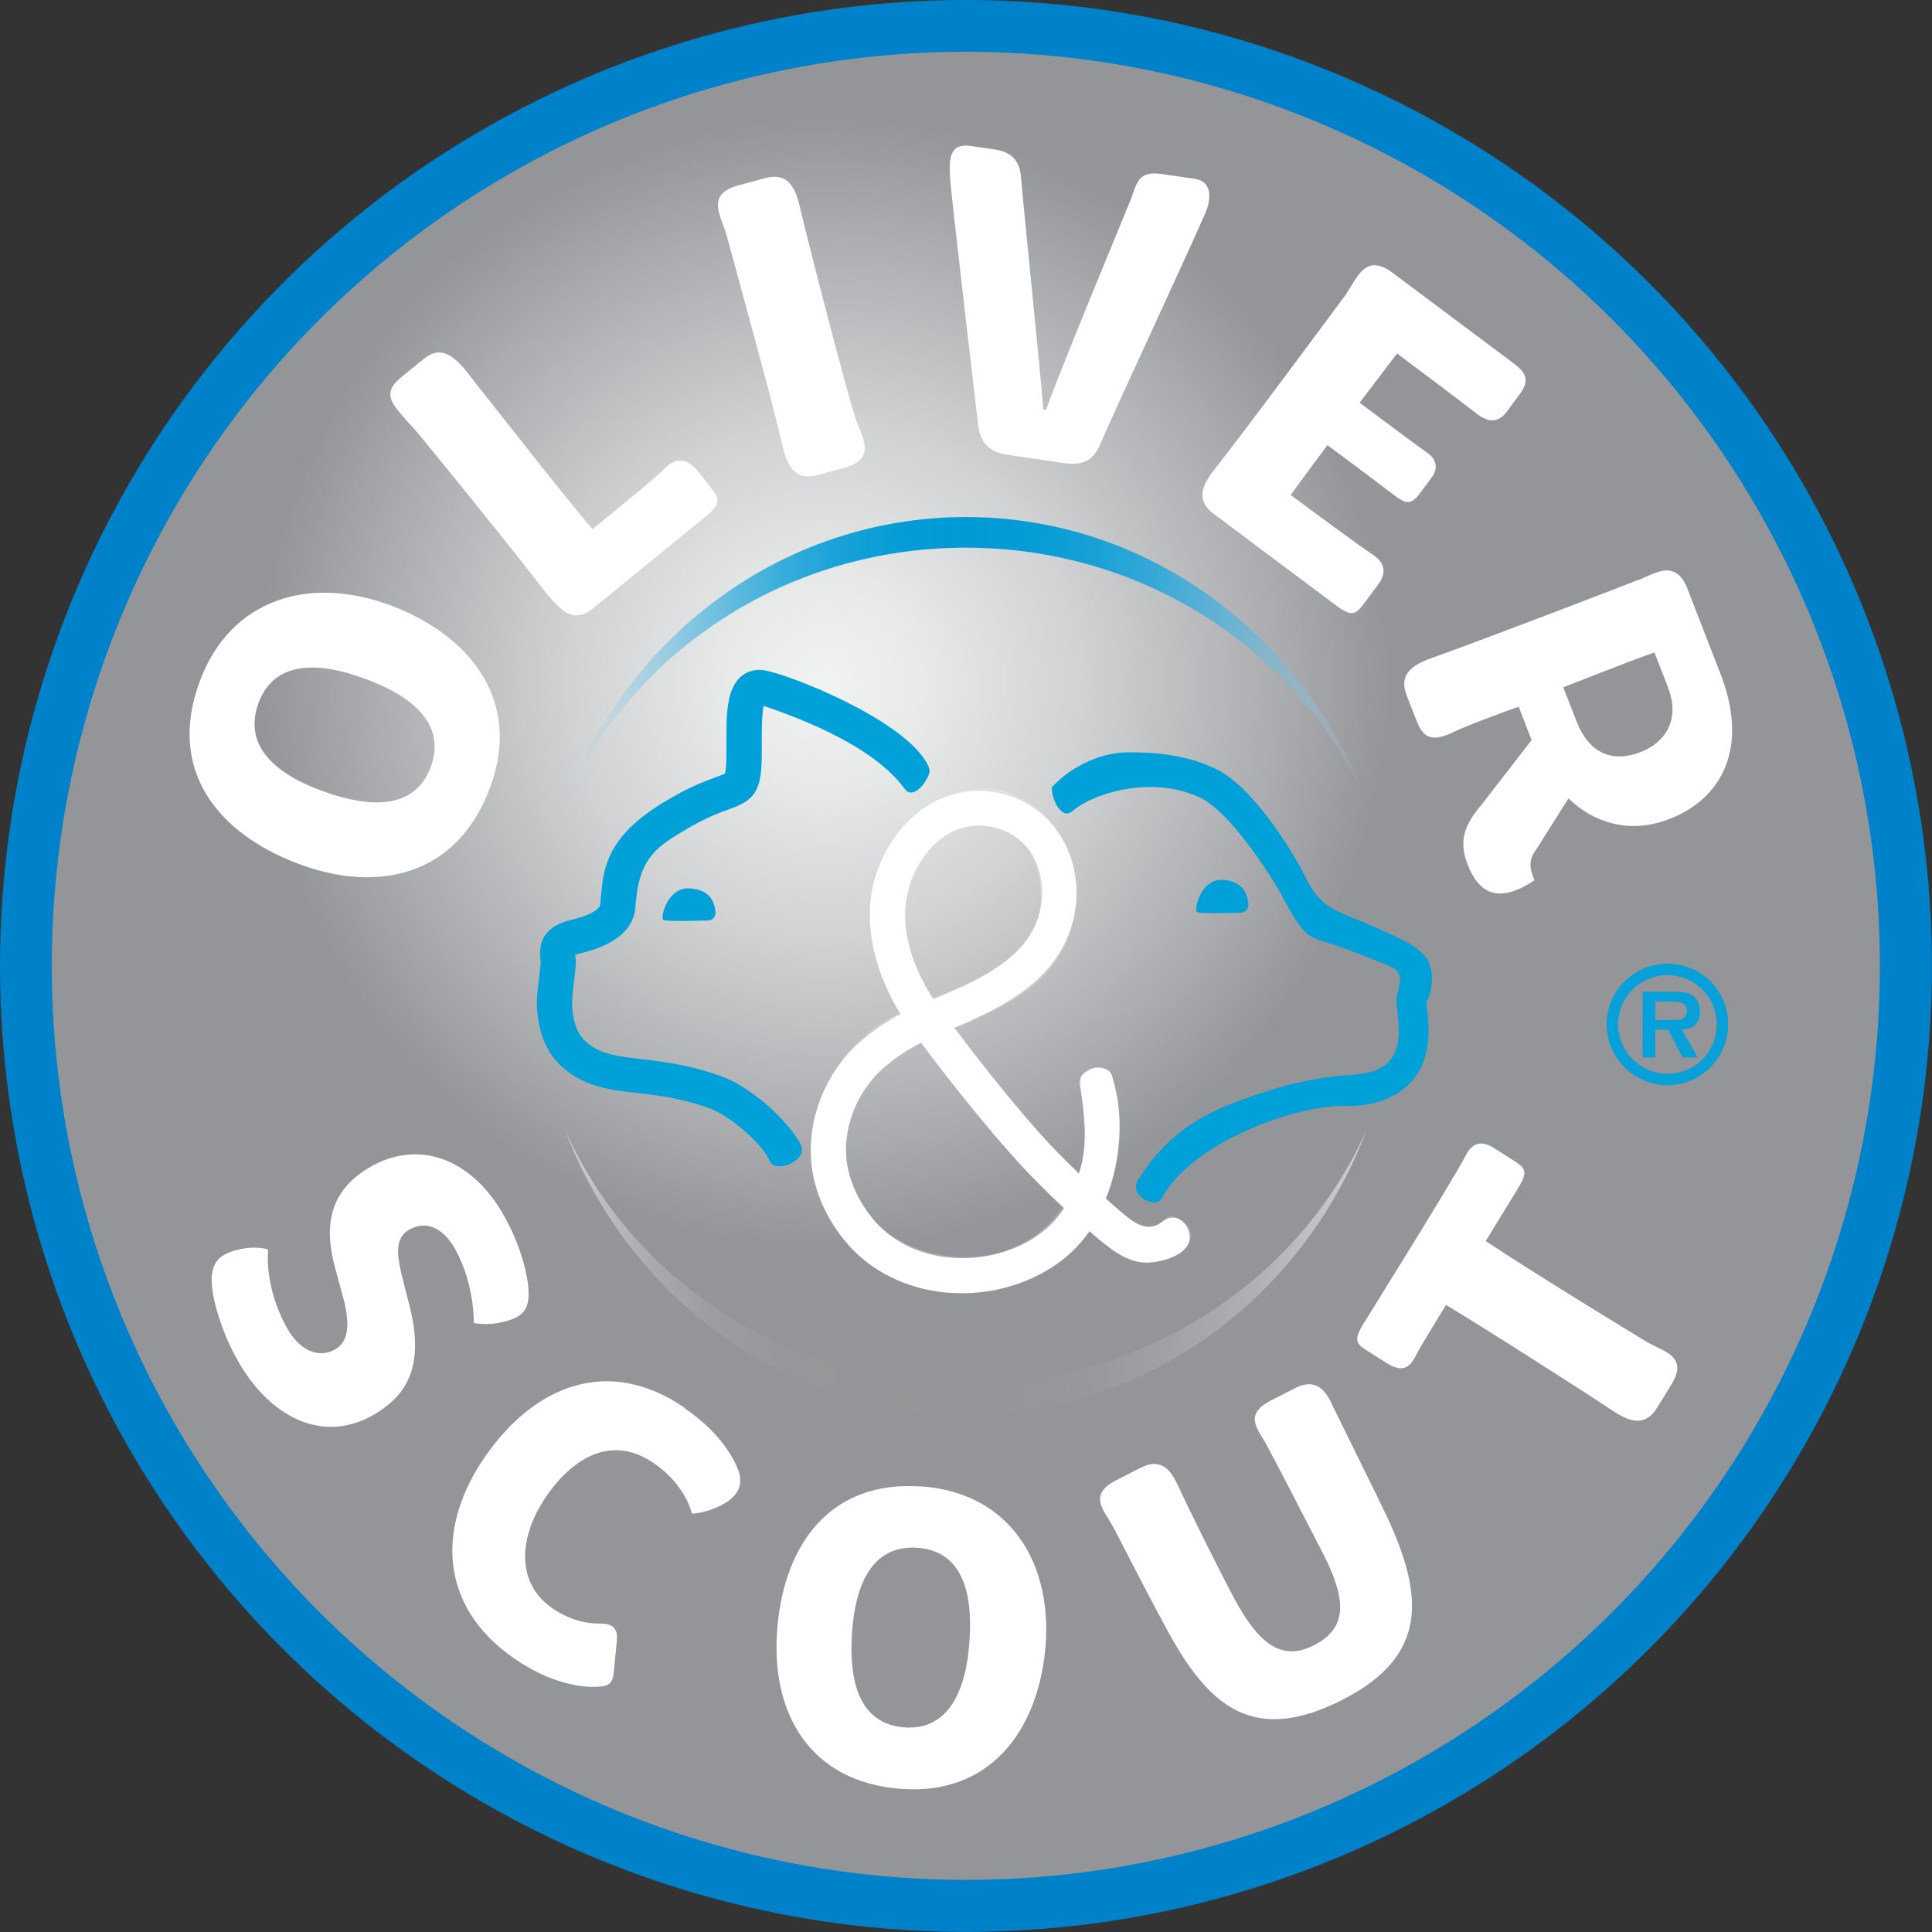
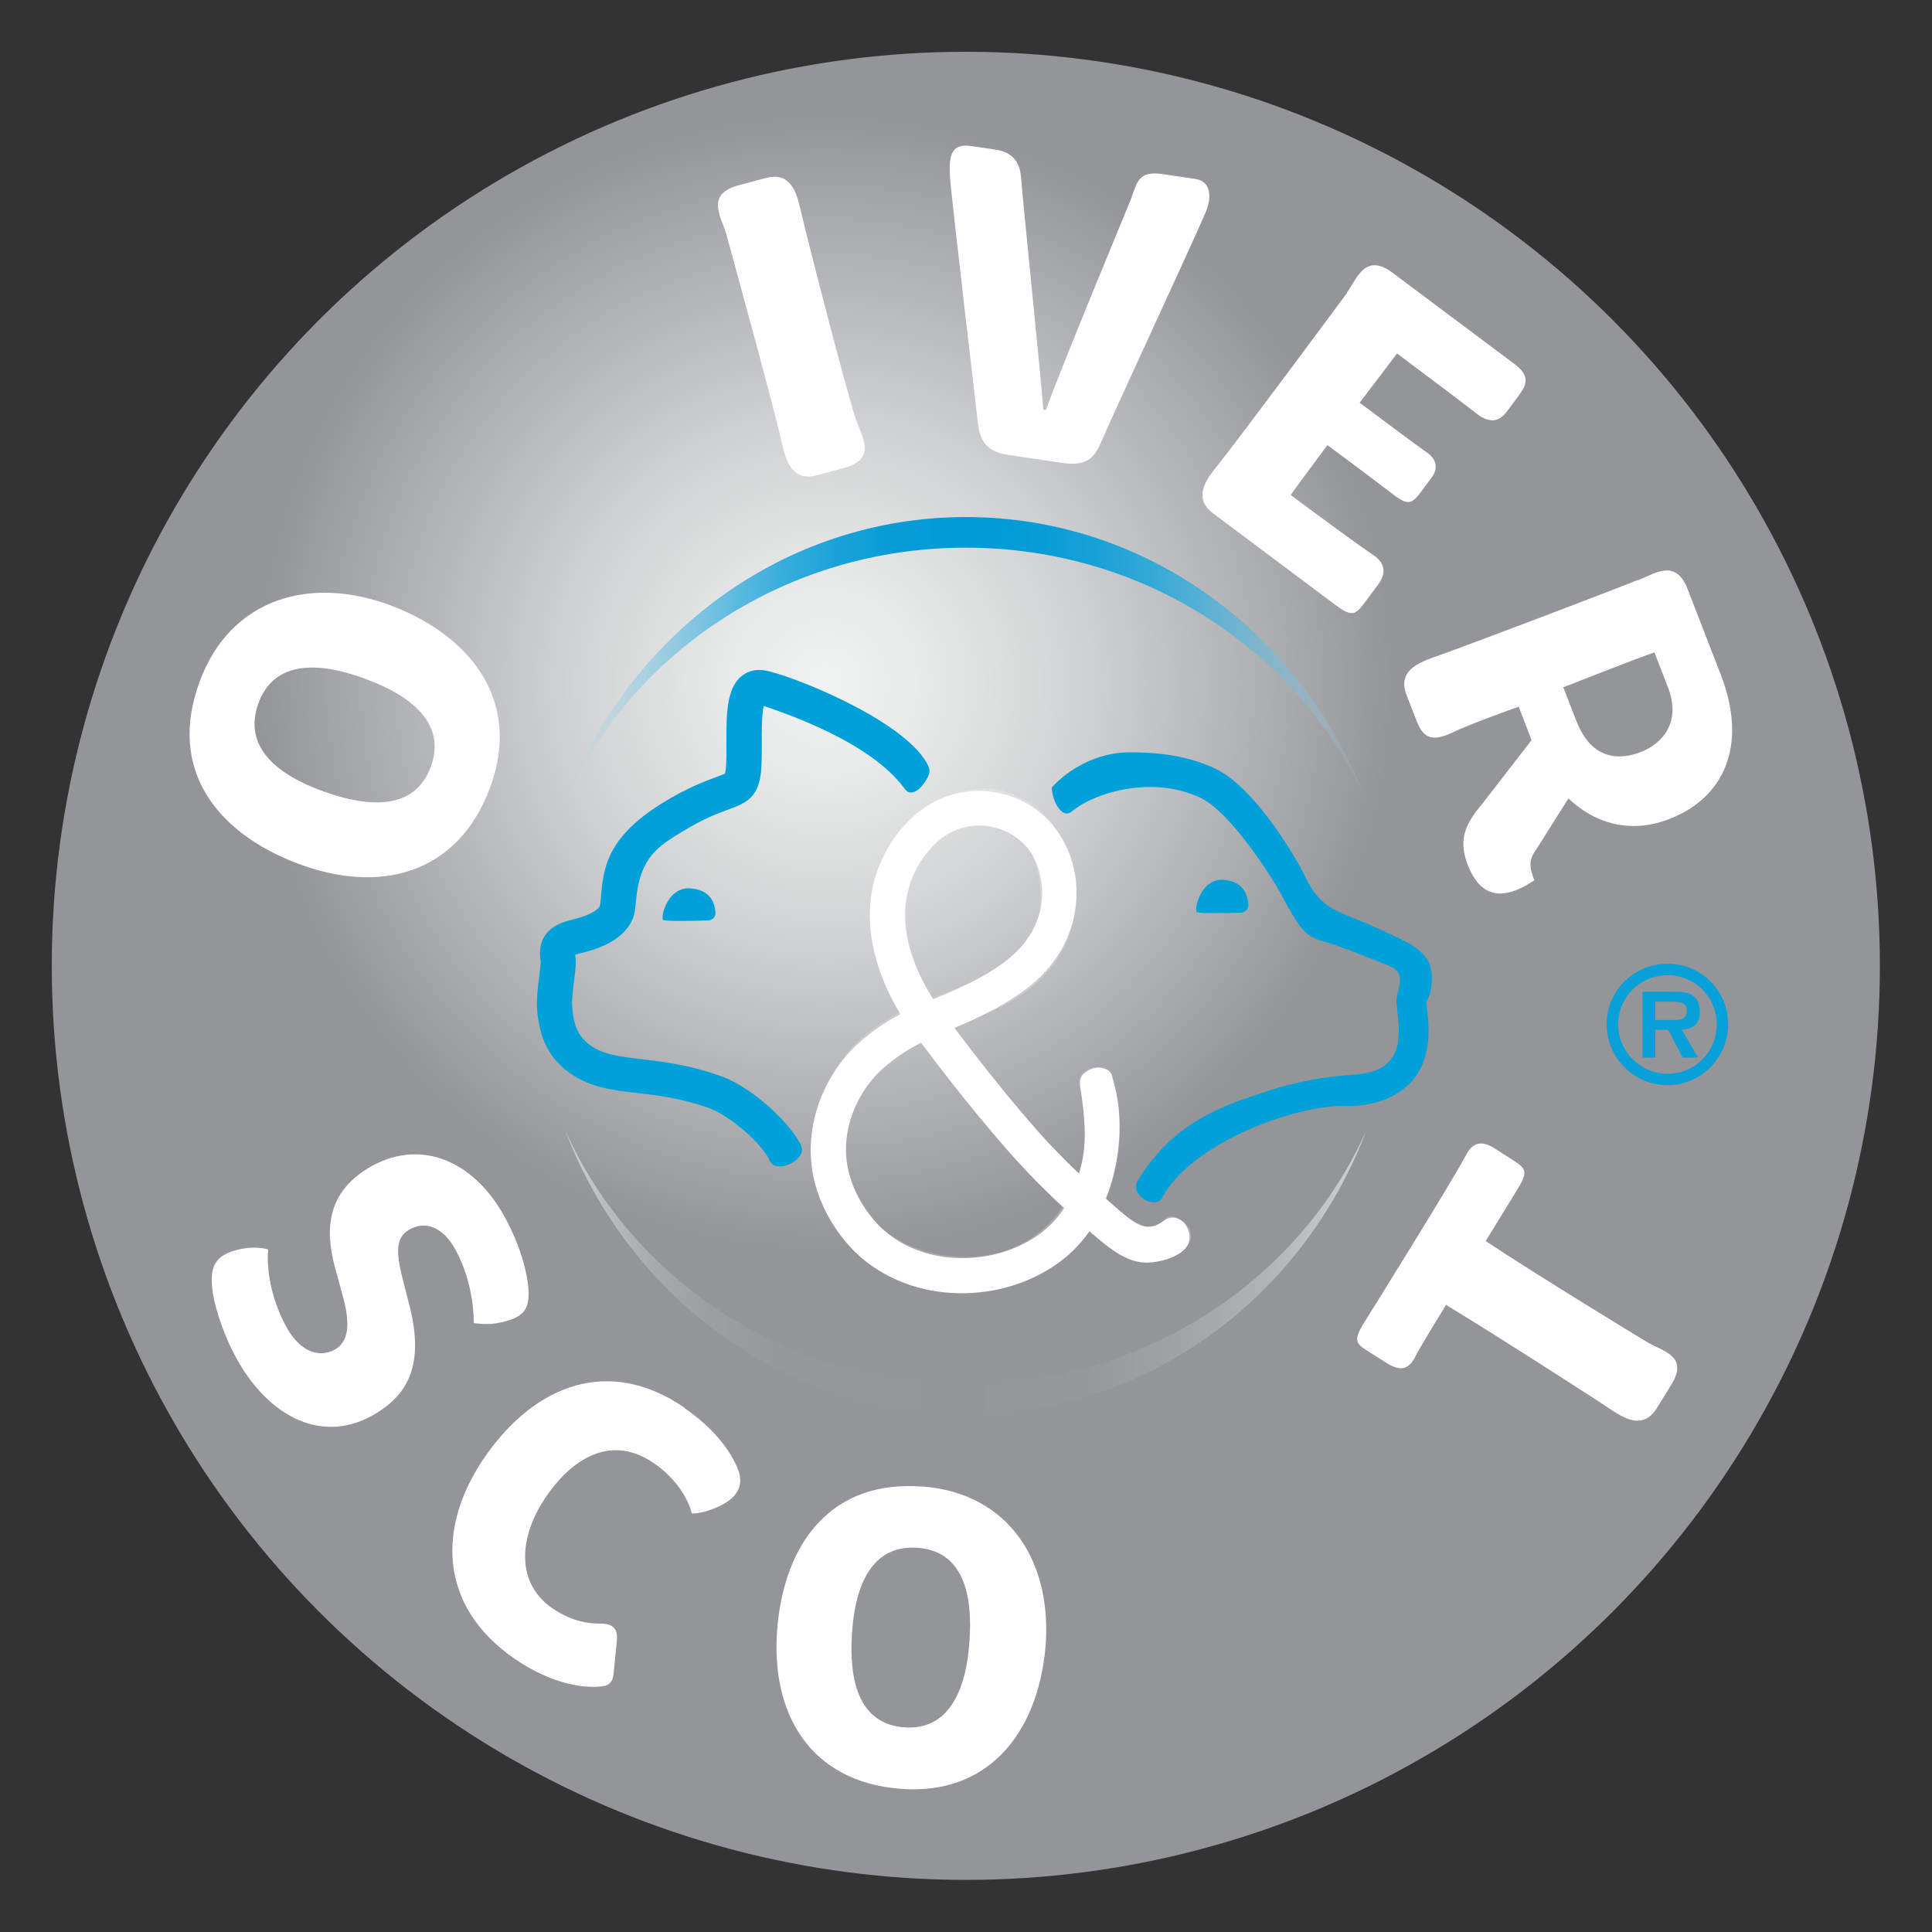
<svg xmlns="http://www.w3.org/2000/svg" xmlns:xlink="http://www.w3.org/1999/xlink" id="uuid-8d44569f-cecc-4305-98d0-f1dce1fbfaff" viewBox="0 0 315.01 315.01">
  <rect x="0" y="0" width="315.01" height="315.01" fill="#333333" stroke="none" />
  <defs>
    <style>.uuid-67cf7b03-3299-4f64-b125-1efa15812ce4{opacity:.2;}.uuid-67cf7b03-3299-4f64-b125-1efa15812ce4,.uuid-9ddca403-58f4-4f51-a308-8e63da8123dc,.uuid-47633667-e295-4994-b281-dcbe09302800,.uuid-617ae53a-edc3-4ba0-9790-20aa1458ae9f,.uuid-ef05e0d2-cae7-4879-a5dd-e8ca6679b5a5,.uuid-10e10198-b992-449f-9460-bc74a545a140,.uuid-a15b577b-152f-4c90-bd6c-2fe76a886756,.uuid-24e9bfb0-1d7a-417d-8f34-0c77da2d681f{stroke-width:0px;}.uuid-67cf7b03-3299-4f64-b125-1efa15812ce4,.uuid-a15b577b-152f-4c90-bd6c-2fe76a886756{fill:#fff;}.uuid-05cb9c69-a853-4035-930a-0bcca122ad4f,.uuid-9ddca403-58f4-4f51-a308-8e63da8123dc{mix-blend-mode:multiply;}.uuid-9ddca403-58f4-4f51-a308-8e63da8123dc{fill:url(#uuid-54c67eb7-ca8f-4b39-9179-2ee6d00ea67a);}.uuid-47633667-e295-4994-b281-dcbe09302800{fill:url(#uuid-bdf7eb8b-6d6f-4b7b-a11e-30fdbc380185);}.uuid-617ae53a-edc3-4ba0-9790-20aa1458ae9f{fill:url(#uuid-930cb082-d95c-436a-994b-a1a20751d9e2);}.uuid-ef05e0d2-cae7-4879-a5dd-e8ca6679b5a5{fill:#07a0d8;}.uuid-10e10198-b992-449f-9460-bc74a545a140{fill:#00a0d8;}.uuid-24e9bfb0-1d7a-417d-8f34-0c77da2d681f{fill:#0082cb;}</style>
    <radialGradient id="uuid-930cb082-d95c-436a-994b-a1a20751d9e2" cx="-2192.17" cy="-2084.77" fx="-2192.17" fy="-2084.77" r="62.6" gradientTransform="translate(1793.79 1698.27) scale(.79)" gradientUnits="userSpaceOnUse">
      <stop offset="0" stop-color="#f1f2f2" />
      <stop offset=".15" stop-color="#e8e9e9" />
      <stop offset=".39" stop-color="#d0d2d3" />
      <stop offset=".69" stop-color="#abacaf" />
      <stop offset=".86" stop-color="#939598" />
    </radialGradient>
    <linearGradient id="uuid-bdf7eb8b-6d6f-4b7b-a11e-30fdbc380185" x1="42.47" y1="49.53" x2="102.66" y2="49.53" gradientUnits="userSpaceOnUse">
      <stop offset="0" stop-color="#bcdef2" stop-opacity=".05" />
      <stop offset=".04" stop-color="#9bd2ed" stop-opacity=".22" />
      <stop offset=".09" stop-color="#72c3e6" stop-opacity=".42" />
      <stop offset=".15" stop-color="#4eb6e1" stop-opacity=".6" />
      <stop offset=".21" stop-color="#32acdd" stop-opacity=".75" />
      <stop offset=".27" stop-color="#1ca4da" stop-opacity=".86" />
      <stop offset=".34" stop-color="#0c9ed7" stop-opacity=".94" />
      <stop offset=".41" stop-color="#029bd6" stop-opacity=".98" />
      <stop offset=".5" stop-color="#009ad6" />
      <stop offset=".59" stop-color="#029bd6" stop-opacity=".98" />
      <stop offset=".66" stop-color="#0c9ed7" stop-opacity=".94" />
      <stop offset=".73" stop-color="#1ca4da" stop-opacity=".86" />
      <stop offset=".79" stop-color="#32acdd" stop-opacity=".75" />
      <stop offset=".85" stop-color="#4eb6e1" stop-opacity=".6" />
      <stop offset=".91" stop-color="#72c3e6" stop-opacity=".42" />
      <stop offset=".96" stop-color="#9bd2ed" stop-opacity=".22" />
      <stop offset="1" stop-color="#bcdef2" stop-opacity=".05" />
    </linearGradient>
    <linearGradient id="uuid-54c67eb7-ca8f-4b39-9179-2ee6d00ea67a" x1="42.47" y1="95.6" x2="102.66" y2="95.6" gradientUnits="userSpaceOnUse">
      <stop offset="0" stop-color="#d1d3d4" />
      <stop offset=".05" stop-color="#babcbd" />
      <stop offset=".11" stop-color="#a8aaac" />
      <stop offset=".18" stop-color="#9c9ea0" />
      <stop offset=".28" stop-color="#959799" />
      <stop offset=".5" stop-color="#939598" />
      <stop offset=".65" stop-color="#96989b" />
      <stop offset=".76" stop-color="#a0a2a4" />
      <stop offset=".87" stop-color="#b0b2b4" />
      <stop offset=".97" stop-color="#c8cacb" />
      <stop offset="1" stop-color="#d1d3d4" />
    </linearGradient>
    <symbol id="uuid-653945e5-3fa6-491e-a8ab-b113b053c128" viewBox="0 0 145.16 145.16">
-       <circle class="uuid-24e9bfb0-1d7a-417d-8f34-0c77da2d681f" cx="72.58" cy="72.58" r="72.58" />
      <g class="uuid-05cb9c69-a853-4035-930a-0bcca122ad4f">
        <circle class="uuid-617ae53a-edc3-4ba0-9790-20aa1458ae9f" cx="72.57" cy="72.57" r="68.68" />
      </g>
      <path class="uuid-47633667-e295-4994-b281-dcbe09302800" d="m72.57,41.15c13.5,0,25.09,7.85,30.1,19.05-4.73-12.5-16.42-21.35-30.1-21.35s-25.37,8.85-30.1,21.35c5-11.2,16.59-19.05,30.1-19.05Z" />
      <path class="uuid-9ddca403-58f4-4f51-a308-8e63da8123dc" d="m72.57,103.98c-13.5,0-25.09-7.85-30.1-19.05,4.73,12.5,16.42,21.35,30.1,21.35s25.37-8.85,30.1-21.35c-5,11.2-16.59,19.05-30.1,19.05Z" />
      <path class="uuid-10e10198-b992-449f-9460-bc74a545a140" d="m49.84,69.12c-.24-.16.3-2.48,2-2.37,1.4.09,1.86.91,1.92,1.83.02.31-.24.57-.56.58-1.04.03-3.18.08-3.37-.04Z" />
      <path class="uuid-10e10198-b992-449f-9460-bc74a545a140" d="m57.8,87.12c-.85-1.56-3.22-3.39-4.47-3.84-2.15-.77-3.9-.98-5.45-1.15-1.87-.22-3.48-.4-5.03-1.48-1.56-1.08-2.35-2.64-2.5-4.89-.05-.71.07-1.63.17-2.44.05-.36.11-.86.11-1.03-.4-2.49,1.51-2.97,2.43-3.21.09-.02.19-.05.28-.07,1.15-.31,1.71-.74,1.75-1.01.03-.23.05-.45.07-.69.19-2.07.42-4.41,4.69-7.02,1.87-1.14,3.13-1.59,3.96-1.9.24-.09.53-.19.66-.26.02-.06.04-.17.07-.4.05-.48.05-1.15.04-1.86,0-2.13-.02-4.13,1.14-5.07.48-.39,1.09-.54,1.73-.43,1.96.34,10.25,3.63,12.16,6.91.37.63.27.85-.11,1.47-.38.61-1.08,1.13-1.51.54-2.59-3.59-9.11-5.73-10.61-6.25-.15.68-.15,2.04-.14,2.83,0,.78,0,1.52-.06,2.13-.2,1.88-1.05,2.32-2.44,2.82-.78.28-1.84.67-3.48,1.67-1.77,1.07-3.16,1.92-3.46,5.06-.02.25-.05.51-.08.78,0,0,0,.01,0,.02-.14,1.03-.89,2.42-3.69,3.17-.11.03-.21.06-.32.08-.16.04-.36.09-.49.14,0,.05,0,.11.02.18.06.38.01.82-.1,1.72-.08.67-.19,1.5-.15,1.97.09,1.47.5,2.32,1.39,2.95.99.69,2.17.83,3.8,1.02,1.61.19,3.61.42,6.05,1.3,2.13.77,4.88,3.19,5.9,5.05.35.63-.07,1.16-.72,1.5-.2.1-.49.2-.71.2-.48,0-.68-.04-.92-.48Z" />
      <path class="uuid-10e10198-b992-449f-9460-bc74a545a140" d="m93.8,67.95c.02.34-.24.62-.58.63-1.03.03-3.11.07-3.29-.05-.24-.16.29-2.53,1.97-2.42,1.36.09,1.83.91,1.9,1.84Z" />
      <path class="uuid-10e10198-b992-449f-9460-bc74a545a140" d="m85.91,90.08c-.5-.38-.73-.88-.4-1.41,2.73-4.42,6.33-5.61,10.18-6.83,2.42-.76,4.64-.98,5.27-1.03,1.1-.08,1.97-.14,2.67-.5,1.64-.85,1.58-2.57,1.36-4.4v-.07c-.03-.18-.05-.33-.06-.47-.08-.89.75-1.93-.2-2.63-.18-.13-3.64-1.48-4.14-1.64-2.55-.85-2.42-.38-4.49-4.19-.45-.83-3.58-5.84-5.87-6.95-3.56-1.72-7.95-.45-9.69,1.01-.76.63-1.51-.85-1.51-1.8,1.24-1.39,3.43-2.62,5.72-2.64,1.62-.02,4.23.1,6.6,1.24,3.2,1.55,6.37,7.38,6.56,7.78,1.05,2.23,1.82,2.67,3.98,3.51,1.2.47,3.31,1.46,3.82,1.74.76.42,1.41.95,1.66,1.52.43,1,.16,2.41-.2,2.95,0,.08.02.17.03.28v.06c.1.8.25,2.02.01,3.25-.31,1.6-1.18,2.77-2.59,3.5-1.11.56-2.28.77-3.52.74-3.64-.11-11.56,2.71-13.8,6.92-.33.63-1.21.2-1.41.05Z" />
      <path class="uuid-a15b577b-152f-4c90-bd6c-2fe76a886756" d="m15,51.21c2.33-6.29,8.35-8.02,14.49-5.67,6.13,2.38,9.67,7.33,7.34,13.62-2.43,6.57-8.33,8.06-14.5,5.71-6.11-2.33-9.75-7.11-7.33-13.65Zm12.43-.21c-3.42-1.27-6.8-1.42-8,1.81-1.23,3.33,1.43,5.41,4.86,6.65,3.37,1.21,6.85,1.48,8.08-1.85,1.22-3.3-1.61-5.41-4.95-6.61Z" />
-       <path class="uuid-a15b577b-152f-4c90-bd6c-2fe76a886756" d="m40.26,43.56c-2.5-3.23-7.18-8.96-8.69-10.81-.63-.77-1.34-1.43-1.96-2.3-.4-.65-.48-1.28.52-2.09l1.72-1.4c1.18-.96,2.03-.29,2.74.42.26.26.65.75,1.13,1.39,1.76,2.21,6.6,8.41,8.79,10.99,1.74-1.38,4.78-3.9,5.49-4.61.84-.86,1.71-.63,2.41.22.36.44.69.85,1.02,1.31.7.8.7,1.23-.43,2.15l-8.49,6.92c-1.18.96-2.09.33-2.79-.43-.37-.34-.86-1.01-1.47-1.75Z" />
      <path class="uuid-a15b577b-152f-4c90-bd6c-2fe76a886756" d="m54.56,17.55c-.39-1.3-1.55-2.95.91-3.62l2.05-.55c1.86-.5,2.31,1.03,2.6,2.25.62,2.68,3.55,14.03,4.2,15.91.45,1.29,1.59,2.94-.88,3.61l-2.02.55c-1.89.51-2.35-1.05-2.64-2.28-.7-3.11-3.59-13.54-4.22-15.87Z" />
      <path class="uuid-a15b577b-152f-4c90-bd6c-2fe76a886756" d="m71.39,13.39c-.09-1.42-.08-2.66,1.56-2.42l1.84.27c1.9.28,1.89,1.72,1.96,2.43.15,1.97,1.47,14.67,1.64,17.11l.2.03c.98-2.81,6.01-14.91,6.39-15.86.47-1.34.61-2.12,2.35-1.87l2.46.36c1.28.19,1.26,1.49.75,2.63-1.36,3.12-7.2,15.68-7.67,16.85-.56,1.29-.96,2.17-3.06,1.86l-4.07-.6c-1.77-.26-2.16-1.26-2.28-2.55-.15-1.26-1.89-16.11-2.08-18.25Z" />
      <path class="uuid-a15b577b-152f-4c90-bd6c-2fe76a886756" d="m101.2,21.99c.79-1.11,1.39-3.02,3.44-1.49l9.14,6.84c1.2.89.96,1.55.32,2.4l-.83,1.12c-.65.92-1.41.94-2.37.18-1.31-1.02-3.65-2.77-5.93-4.48l-2.81,3.7c1.73,1.29,4.41,3.3,5.07,3.75.6.41.92,1.1.34,1.87l-.89,1.2c-.64.85-1,.78-1.79.23-.74-.56-3.38-2.57-5.15-3.86-1.05,1.41-1.93,2.58-2.76,3.74,1.86,1.39,5.25,3.89,6.12,4.45,1,.66,1.1,1.41.43,2.31l-1.09,1.46c-.64.85-.96.9-2.16,0l-9.11-6.82c-1.54-1.15-.59-2.47.19-3.46,1.99-2.49,9.31-12.39,9.86-13.13Z" />
      <path class="uuid-a15b577b-152f-4c90-bd6c-2fe76a886756" d="m123.09,43.59c1.27-.49,2.81-1.66,3.72.69l2.48,6.4c2.09,5.38.22,9.38-4.05,10.93-2.9,1.05-5.52.18-7.39-1.62l-2.38,3.77c-.68.9-.52,1.52-.18,2.38-2.74,1.84-4.19.95-5.02-1.19-.76-1.95-.06-3.18,1.11-4.56l3.7-4.78-.97-2.51c-.75.26-3.9,1.41-4.89,1.9-1.56.75-2.25.52-2.77-.81l-.76-1.95c-.7-1.79.81-2.41,2-2.84,3.01-1.06,14.51-5.45,15.39-5.83Zm-4.63,10.62c.88,2.26,2.55,3.18,4.84,2.29,1.64-.64,3.04-2.25,2.02-4.88l-1.01-2.6c-1.63.56-5.67,2.17-6.85,2.62l1,2.57Z" />
      <path class="uuid-a15b577b-152f-4c90-bd6c-2fe76a886756" d="m18.23,93.83c1.07-.22,1.92.05,1.92.05,0,0-.35,2.72,1.4,5.88.96,1.74,2.41,2.34,3.65,1.62.92-.55,1.16-1.72.6-3.83l-.64-2.36c-.8-2.98-.47-5.62,2.51-7.42,3.76-2.27,7.83-.7,10.23,3.63,1.31,2.36,1.75,4.5,1.8,5.4.12,1.57-.3,2.28-2.48,2.64-.82.12-1.62-.03-1.62-.03,0,0,.08-2.87-1.38-5.52-.96-1.74-2.29-2.19-3.5-1.48-1.04.61-.91,1.84-.53,3.42l.63,2.48c1.03,4.27-.19,6.43-2.55,7.88-3.97,2.43-8.05.3-10.48-4.09-1.21-2.19-1.77-4.41-1.84-5.27-.24-1.98.5-2.66,2.28-3.01Z" />
      <path class="uuid-a15b577b-152f-4c90-bd6c-2fe76a886756" d="m51.43,105.8c2.95,2.03,3.83,4.07,4.09,4.79.2.69.29,1.82-1.64,2.66-1.15.51-1.9.47-1.9.47,0,0-.41-2.1-2.85-3.78-3.11-2.14-6.01-.51-8.08,2.49-2.09,3.03-2.31,6.51.45,8.41,1.5,1.03,2.83,1.16,3.56,1.15.68,0,1.41.14,1.29,1.28l-.21,2.14c-.06.71-.12,1.26-1.02,1.31-1.28.14-3.73-.2-6.46-2.09-5.73-3.95-5.88-9.98-2.13-15.3,3.71-5.27,9.22-7.47,14.93-3.54Z" />
      <path class="uuid-a15b577b-152f-4c90-bd6c-2fe76a886756" d="m69.3,111.69c6.55.5,9.81,5.71,9.25,12.13-.59,6.41-4.31,11.09-10.86,10.59-6.84-.52-9.84-5.68-9.28-12.13.55-6.38,4.08-11.11,10.89-10.58Zm3.54,11.66c.27-3.57-.49-6.79-3.86-7.05-3.47-.27-4.72,2.8-4.96,6.37-.24,3.51.45,6.85,3.92,7.12,3.44.26,4.67-2.97,4.9-6.44Z" />
-       <path class="uuid-a15b577b-152f-4c90-bd6c-2fe76a886756" d="m83.6,114.66c-.64-1.17-1.86-2.33.22-3.41l1.85-.95c1.68-.86,2.35.29,2.88,1.4.55,1.22,2.64,5.48,4.18,8.39,1.82,3.38,3.54,4.8,6.02,3.52,2.54-1.31,2.43-3.45.61-6.98-1.66-3.21-3.62-7.03-4.14-7.96-.61-1.19-1.86-2.33.22-3.41l1.85-.95c1.68-.86,2.38.28,2.88,1.4.58,1.2,3.46,7,4.11,8.39,2.66,5.8,3.04,10.29-3.32,13.57-6.71,3.46-10.07.62-13.17-5.03-2.07-3.8-3.73-7.16-4.19-7.98Z" />
      <path class="uuid-a15b577b-152f-4c90-bd6c-2fe76a886756" d="m108.65,98.05c-.51.83-2.08,3.38-2.31,3.89-.53,1.05-1.19,1.06-2.13.49l-1.51-.96c-.89-.54-.96-.86-.21-2.08,0,0,6.62-10.6,7.69-12.65.57-1.06,1.33-.98,2.22-.39l1.42.91c.87.57.96.86.21,2.08l-2.4,3.91c3.74,2.49,11.49,7.21,12.16,7.61,1.15.67,3.11,1.03,1.8,3.16l-1.09,1.77c-.99,1.61-2.35.85-3.39.17-.96-.67-9.29-6.01-12.47-7.92Z" />
      <path class="uuid-67cf7b03-3299-4f64-b125-1efa15812ce4" d="m78.24,61c1.23,1.12,2.67,3.35,2.53,6.94-.13,3.08-1.96,5.79-5.04,7.43-1.24.66-2.52,1.17-3.76,1.65h-.02c-.1.04-.19.08-.29.12,4.35,5.82,7.66,9.41,9.36,11.13.11-.35.21-.71.29-1.07.38-1.77.31-3.68-.2-5.53-.18-.65.2-1.22.94-1.43.75-.21,1.38.09,1.56.74.62,2.25.7,4.59.23,6.76-.18.84-.44,1.66-.78,2.44,1.67,1.44,2.76,2.06,3.51,2,.32-.02.59-.17.83-.46.24-.28.54-.4.8-.31.67.23,1.15.67,1.27,1.18.09.39-.03.77-.33,1.07-.88.88-2.42,1.7-4.74.6-.8-.38-1.63-.94-2.65-1.8-.23.32-.48.62-.74.91-1.27,1.41-2.83,2.44-4.61,3.04-1.2.41-2.48.62-3.8.62-.75,0-1.52-.07-2.3-.2-3.95-.67-7.05-2.98-8.51-6.35-1.44-3.33-1.01-7.13,1.18-10.43,1.11-1.67,2.62-2.95,4.73-4.03-.58-.92-1.06-1.86-1.43-2.8-.81-2.02-1.08-3.92-.8-5.66.34-2.18,1.29-4.11,2.74-5.59,0,0,2.43-2.74,5.83-2.74,2.18,0,4.2,1.75,4.2,1.75Zm-9.03,17.18c-1.91.92-3.18,1.95-4.09,3.32-1.7,2.55-2.05,5.45-.96,7.96,1.1,2.55,3.49,4.31,6.56,4.83,3.34.56,6.31-.38,8.36-2.64.26-.29.5-.6.73-.92-1.52-1.49-5.38-5.5-10.6-12.54Zm4.84-16.52c-5.07,0-6.03,6.32-6.03,6.32-.42,2.67,1.08,5.48,2.07,6.99.31-.12.61-.24.92-.36,1.17-.46,2.38-.94,3.5-1.53,1.32-.7,3.54-2.32,3.67-5.25.09-2.2-.54-4.09-1.89-5.18,0,0-1.14-.98-2.24-.98Z" />
      <path class="uuid-a15b577b-152f-4c90-bd6c-2fe76a886756" d="m89.34,92.62c-.14-.64-.68-1.21-1.37-1.12-.31.04-.5.21-.7.34-1.03.71-1.87.18-2.72-.52-.47-.38-.93-.79-1.39-1.2-.02-.02-.04-.04-.07-.06.22-.57.42-1.16.57-1.77.57-2.26.66-4.86-.02-7.11-.1-.32-.07-.67-.61-.87-.51-.19-1.01-.07-1.44.24-.47.33-.47.63-.41,1.14.28,1.99.55,4,.04,5.98-.04.17-.1.34-.15.51-1.1-1.05-2.16-2.13-3.16-3.26-1.63-1.85-3.21-3.8-4.74-5.77-.49-.63-.98-1.27-1.46-1.92.44-.18.88-.37,1.32-.57.6-.28,1.19-.56,1.77-.88,1.86-1.02,3.62-2.27,4.76-4.12.79-1.25,1.27-2.74,1.32-4.26.13-3.21-1.62-6.29-4.66-7.47-1.43-.55-3-.65-4.49-.27-2.87.73-4.99,3.27-5.89,6-.94,2.86-.42,5.93.8,8.62.28.63.6,1.23.95,1.81.02.03.04.07.07.11-.94.5-1.85,1.09-2.66,1.77-.55.46-1.07.93-1.52,1.49-2.18,2.64-3.13,6.21-2.22,9.55.43,1.56,1.23,3.03,2.26,4.27.92,1.12,2.1,2.03,3.39,2.67,1.29.64,2.68,1.02,4.08,1.16,2.8.27,5.67-.35,8.07-1.9,1.08-.69,2.05-1.61,2.8-2.7.33.29.66.57,1,.85.97.78,2.05,1.53,3.35,1.51.9-.01,2.35-.39,2.93-1.16.24-.31.29-.72.21-1.09Zm-21.06-25.95c.3-1.03.85-2.01,1.57-2.84.69-.81,1.57-1.4,2.54-1.65.97-.26,2.03-.18,2.98.2.95.38,1.77,1.08,2.24,1.92.5.91.73,1.99.69,3.03-.04,1.05-.37,2.07-.94,2.97-.76,1.19-1.84,2.03-3.03,2.76-.26.16-.52.3-.78.44-.52.29-1.06.55-1.61.8-.59.27-1.19.52-1.82.78h0c-.08-.14-.14-.21-.22-.35-.3-.5-.58-1.02-.82-1.55-.98-2.1-1.4-4.43-.78-6.5Zm9.38,26.36c-1.85,1.18-4.19,1.68-6.4,1.45-2.22-.22-4.32-1.23-5.68-2.91-1.43-1.73-2.23-3.88-1.97-6.02.24-2.12,1.37-4.21,3.08-5.56.78-.65,1.61-1.18,2.52-1.64.61.82,1.23,1.63,1.85,2.43,1.56,2,3.16,3.97,4.86,5.89.85.96,1.75,1.91,2.67,2.8.45.44.9.87,1.36,1.29,0,0,0,.01,0,.02-.56.88-1.34,1.65-2.26,2.23Z" />
      <path class="uuid-ef05e0d2-cae7-4879-a5dd-e8ca6679b5a5" d="m120.72,76.96c0-2.51,2.04-4.55,4.58-4.55s4.55,2.04,4.55,4.55-2.04,4.58-4.55,4.58-4.58-2.04-4.58-4.58Zm8.27,0c0-2.04-1.65-3.69-3.69-3.69s-3.72,1.65-3.72,3.69,1.66,3.72,3.72,3.72,3.69-1.65,3.69-3.72Zm-1.43,2.5h-1.13l-1.09-2.09h-.96v2.09h-.96v-4.94h2.38c.42,0,.96.01,1.34.24.44.29.58.77.58,1.28,0,.89-.48,1.27-1.35,1.32l1.2,2.09Zm-1.74-2.82c.55.01.93-.12.93-.74s-.7-.64-1.17-.64h-1.2v1.38h1.44Z" />
    </symbol>
  </defs>
  <g id="uuid-6da0e3d0-3372-4318-88a7-4f8f886c39cc">
    <use width="145.16" height="145.16" transform="scale(2.17)" xlink:href="#uuid-653945e5-3fa6-491e-a8ab-b113b053c128" />
  </g>
</svg>